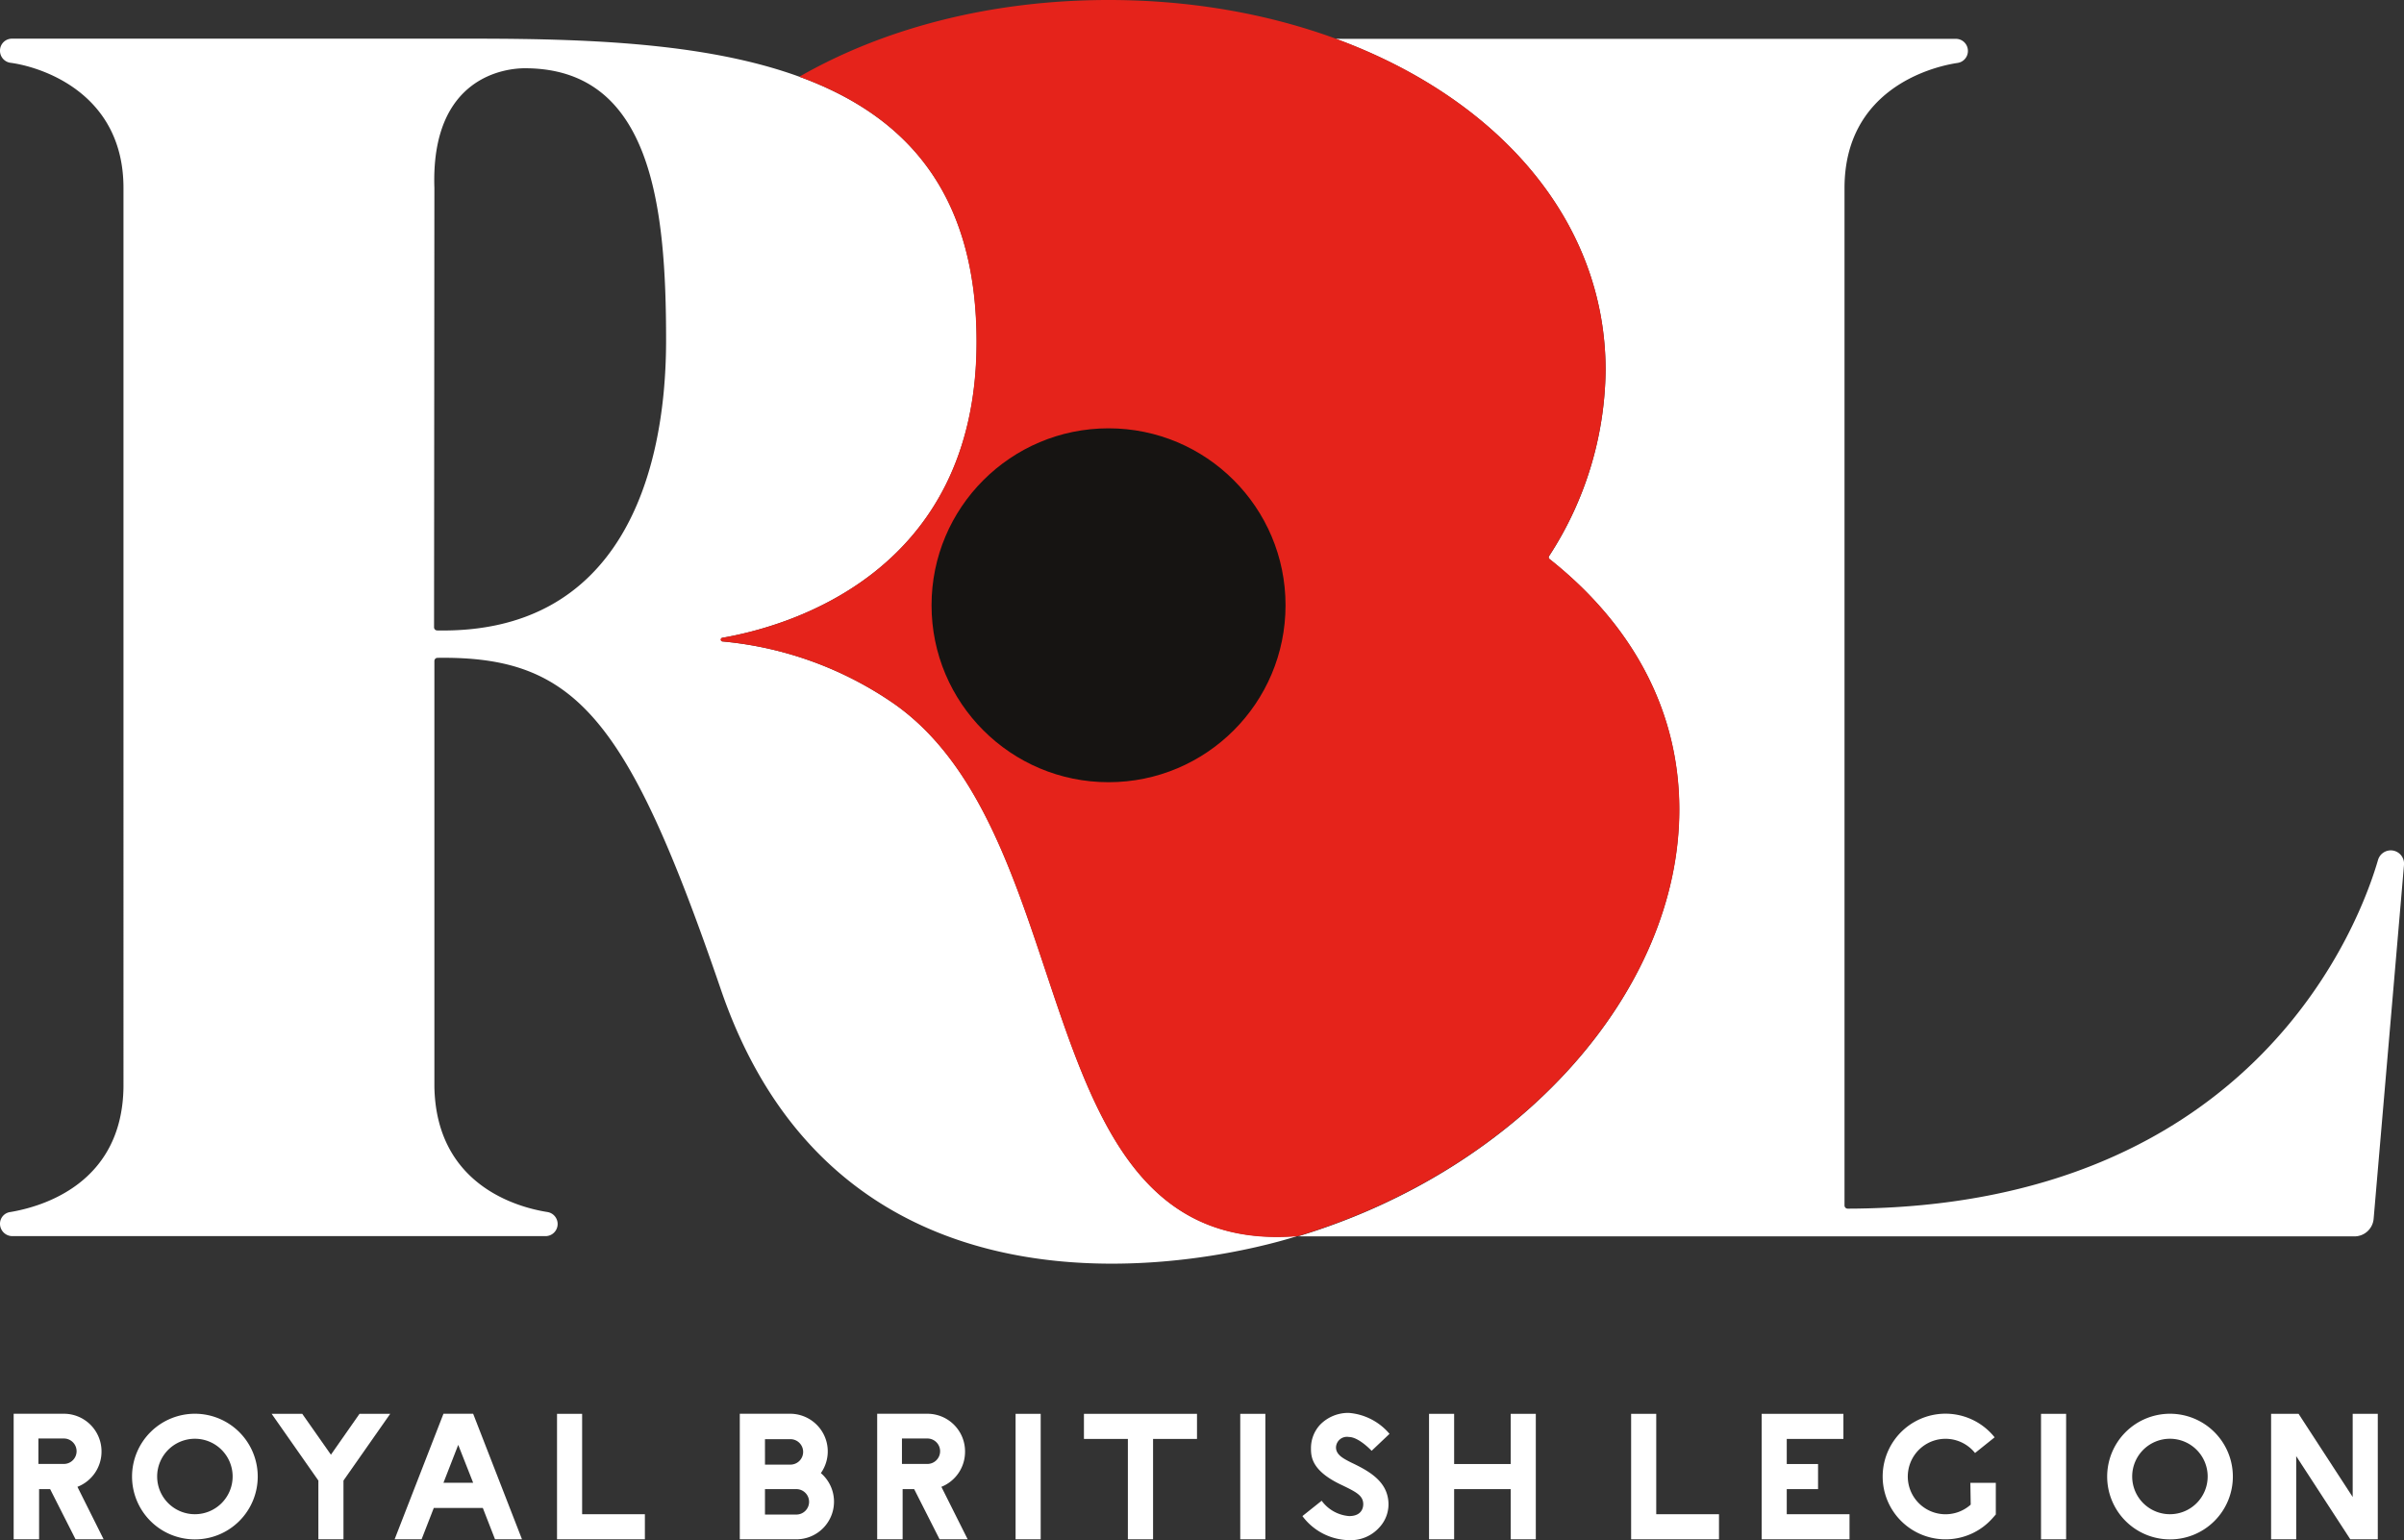
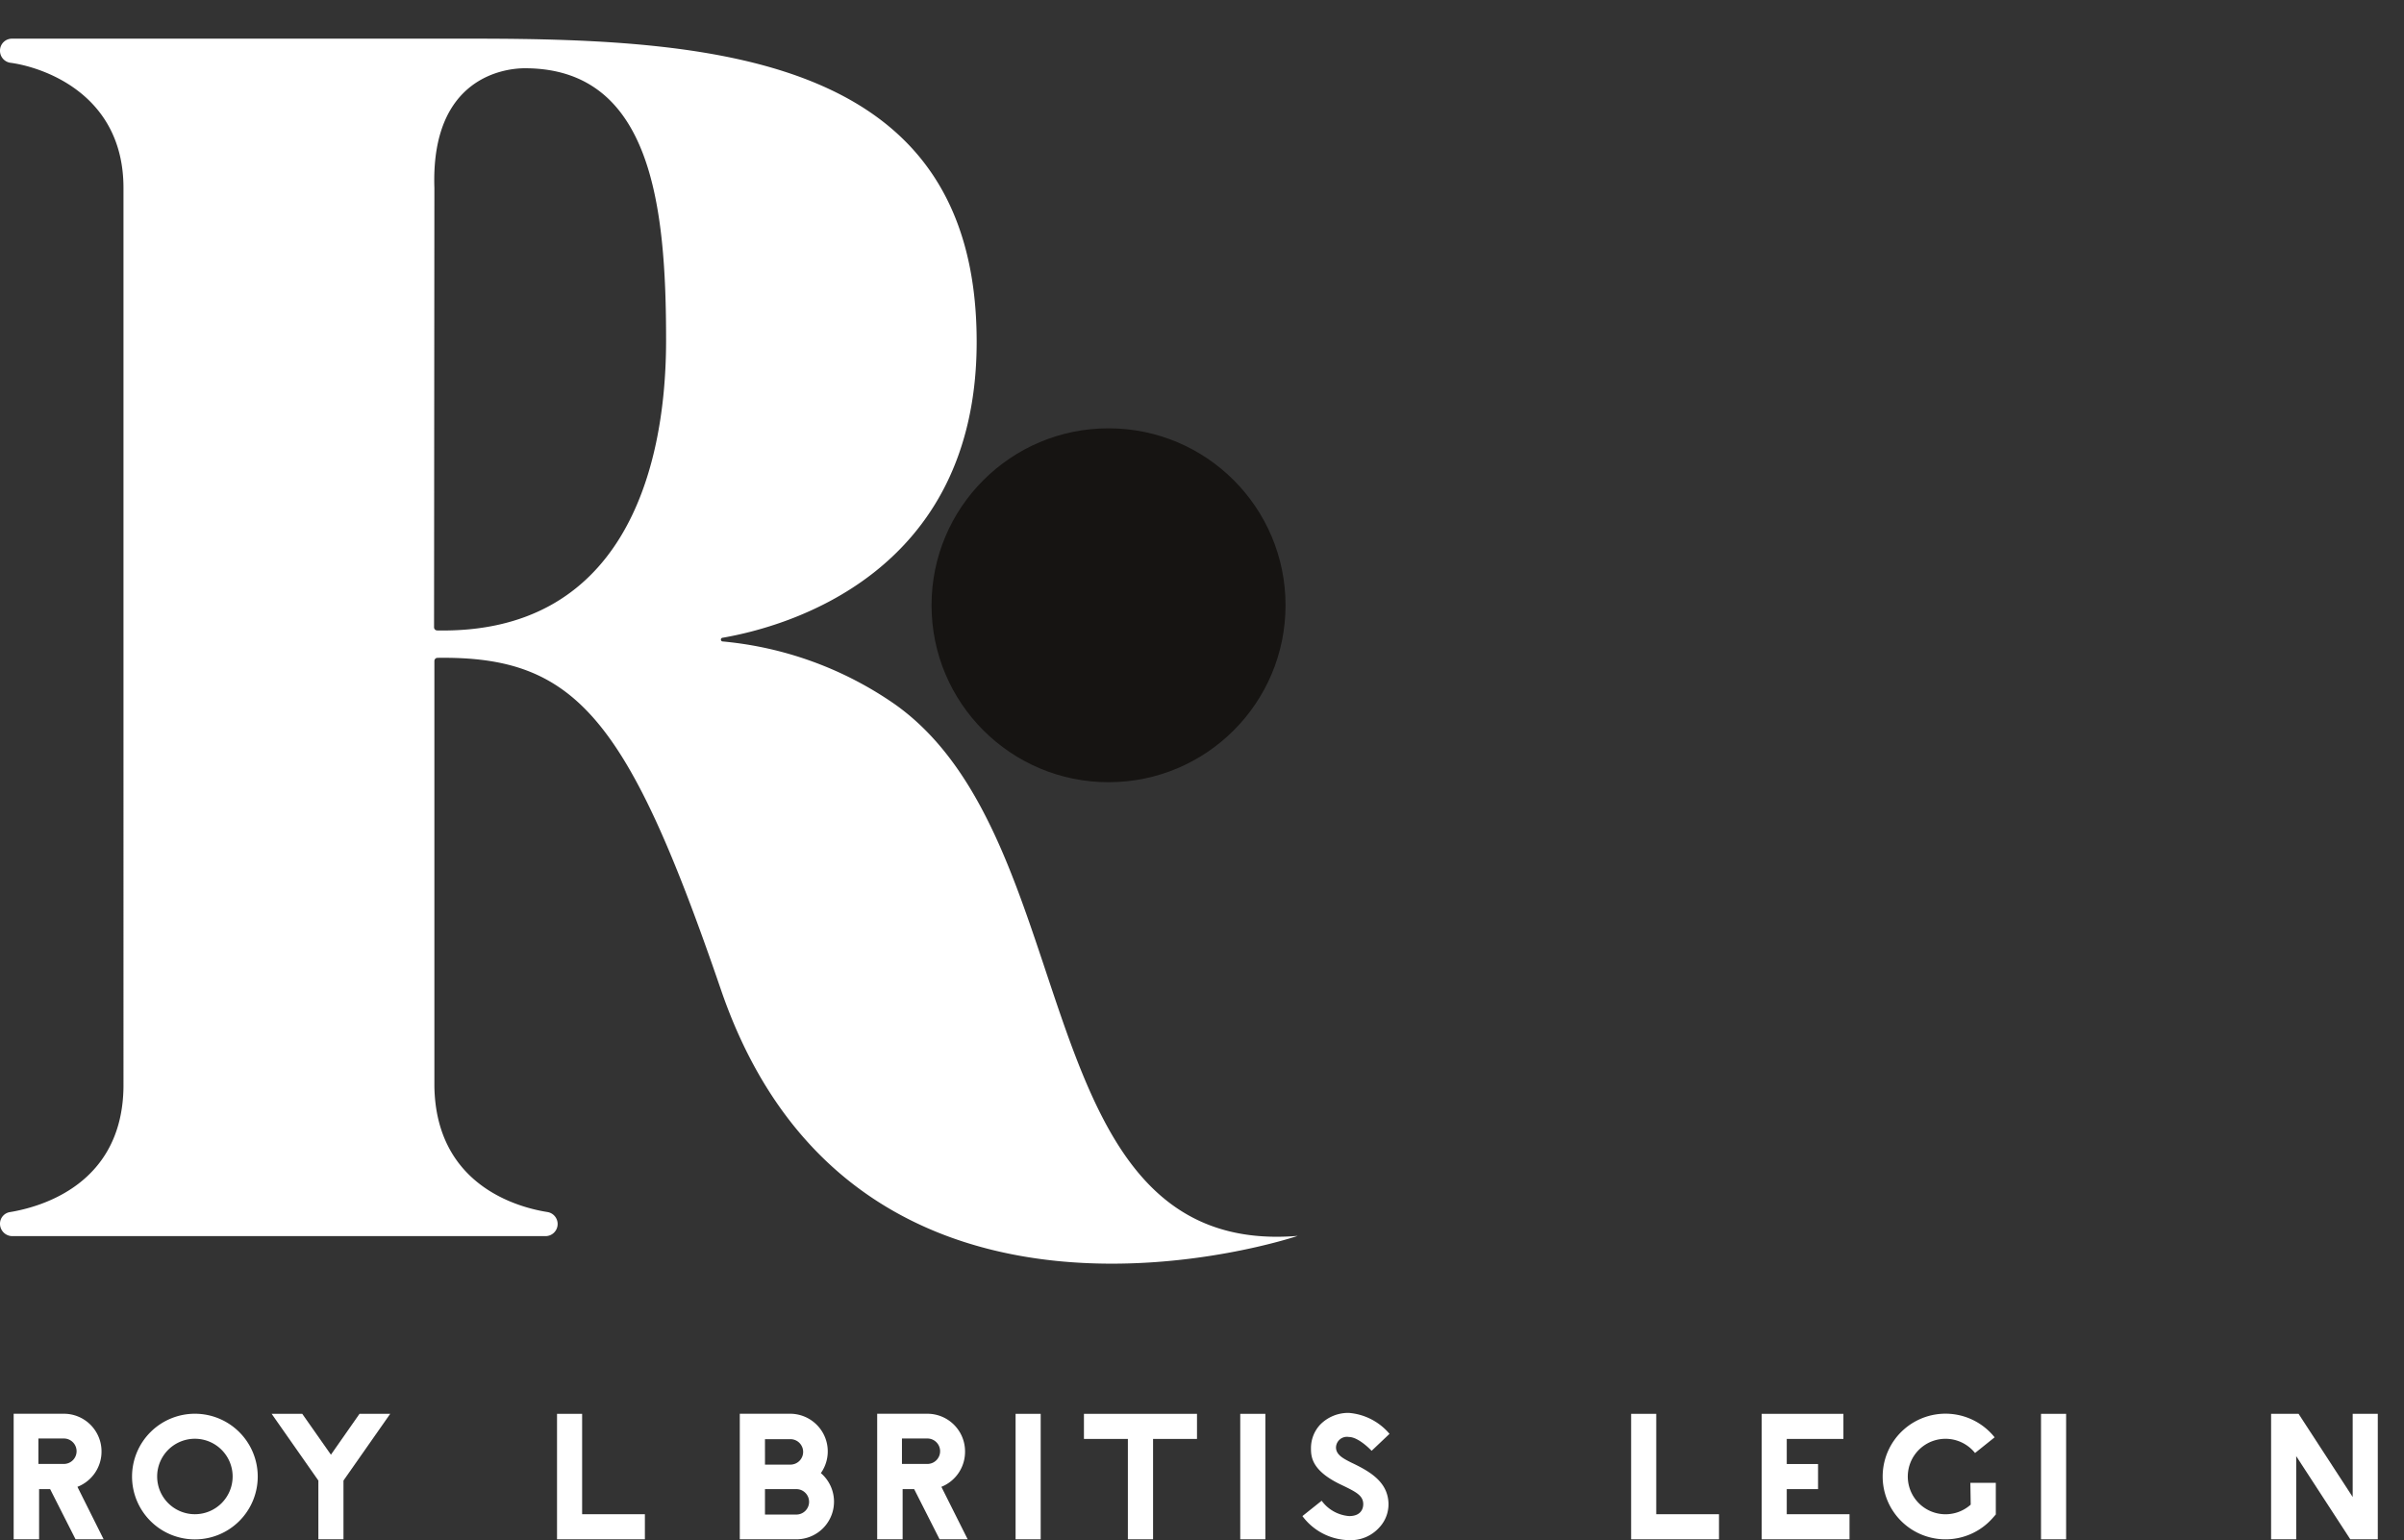
<svg xmlns="http://www.w3.org/2000/svg" viewBox="0 0 283.46 181.66">
  <rect x="0" y="0" width="283.46" height="181.66" fill="#333333" stroke="none" />
  <defs>
    <style>.cls-1{fill:#fff;}.cls-2{fill:#e5231b;}.cls-3{fill:#161412;}</style>
  </defs>
-   <path class="cls-1" transform="translate(-279.21 -206.81)" d="M561.11,307.11h0a1.57,1.57,0,0,0-1.5,1.12c-1.91,6.6-14,41-62.54,41.14a.38.38,0,0,1-.37-.37V229c0-11.44,9.89-14.26,13.35-14.77a1.42,1.42,0,0,0,1.2-1.42h0a1.42,1.42,0,0,0-1.43-1.42H436.7c18.9,6.93,31.83,21.23,31.83,39.11a40.91,40.91,0,0,1-6.68,21.93.25.25,0,0,0,.06.32c9.56,7.57,15.3,17.65,15.3,29.53,0,21.49-18.76,42.47-44.95,50.36H556.83a2.27,2.27,0,0,0,2.26-2.08l3.58-41.73A1.57,1.57,0,0,0,561.11,307.11Z" />
  <path class="cls-1" transform="translate(-279.21 -206.81)" d="M384.73,289.88a42.32,42.32,0,0,0-20.3-7.41.22.22,0,0,1,0-.44c7.48-1.3,29.94-7.48,29.94-34.9,0-33.22-29.74-35.76-59.2-35.76H280.62a1.41,1.41,0,0,0-1.41,1.4h0a1.43,1.43,0,0,0,1.2,1.44c3.5.45,13.36,3.46,13.36,14.77V335c-.13,11.38-9.52,14.13-13.35,14.77a1.39,1.39,0,0,0-1.21,1.38,1.46,1.46,0,0,0,1.46,1.46h62.87a1.43,1.43,0,0,0,.23-2.84c-3.44-.54-13.12-3.1-13.34-14.77V284.77a.37.37,0,0,1,.36-.37c16.3-.22,22.42,7,33.44,39.18,16,46.66,68,29,68,29C399.85,355.25,407.5,306,384.73,289.88ZM330.43,229c-.45-13.28,8.55-14.14,10.66-14.14,15,0,16.66,16.35,16.66,32.07,0,16.06-5.51,34.65-27,34.24a.37.37,0,0,1-.36-.37Z" />
-   <path class="cls-2" transform="translate(-279.21 -206.81)" d="m461.91 272.73a0.25 0.25 0 0 1-0.06-0.32 40.91 40.91 0 0 0 6.68-21.93c0-25.48-26.24-43.67-58.6-43.67-13.79 0-26.46 3.3-36.47 9.05 12.4 4.53 20.89 13.52 20.89 31.27 0 27.42-22.46 33.6-29.94 34.9a0.22 0.22 0 0 0 0 0.44 42.32 42.32 0 0 1 20.3 7.41c22.77 16.15 15.12 65.37 47.52 62.74 26.19-7.89 45-28.87 45-50.36-0.02-11.88-5.76-21.96-15.32-29.53z" />
  <circle class="cls-3" cx="130.71" cy="71.39" r="20.87" />
  <path class="cls-1" transform="translate(-279.21 -206.81)" d="M438.25,376.3c1.18,0,2.69,1.63,2.69,1.63l2.11-2a7,7,0,0,0-4.8-2.47,4.63,4.63,0,0,0-3.39,1.4,4.06,4.06,0,0,0-1.07,2.8c0,1,.11,2.63,3.53,4.26,1.76.84,2.5,1.24,2.62,2.1.06.39,0,1.61-1.65,1.61a4.43,4.43,0,0,1-3.24-1.81l-2.27,1.81a7,7,0,0,0,5.54,2.84,4.52,4.52,0,0,0,3.51-1.48,4,4,0,0,0,1.05-3.39c-.34-2.24-2.4-3.36-4.38-4.3-.9-.46-1.77-.9-1.76-1.79A1.29,1.29,0,0,1,438.25,376.3Z" />
  <path class="cls-1" transform="translate(-279.21 -206.81)" d="m376 380.56a4.44 4.44 0 0 0-3.63-7h-5.93v14.81h6.67a4.44 4.44 0 0 0 2.89-7.81zm-6.59-4h3a1.48 1.48 0 0 1 0 3h-3zm3.7 8.89h-3.7v-3h3.7a1.48 1.48 0 0 1 0 3z" />
  <polygon class="cls-1" points="127.81 169.72 132.99 169.72 132.99 181.56 135.96 181.56 135.96 169.72 141.14 169.72 141.14 166.76 127.81 166.76" />
-   <polygon class="cls-1" points="178.13 172.68 171.46 172.68 171.46 166.76 168.5 166.76 168.5 181.56 171.46 181.56 171.46 175.64 178.13 175.64 178.13 181.56 181.09 181.56 181.09 166.76 178.13 166.76" />
  <path class="cls-1" transform="translate(-279.21 -206.81)" d="M393,378a4.44,4.44,0,0,0-4.44-4.44h-5.92v14.81h3v-5.92H387l3,5.92h3.31l-3.1-6.19A4.45,4.45,0,0,0,393,378Zm-4.44,1.48h-3v-3h3a1.48,1.48,0,0,1,0,3Z" />
  <polygon class="cls-1" points="119.75 181.56 122.71 181.56 122.71 174.16 122.71 166.76 119.75 166.76 119.75 174.16" />
  <polygon class="cls-1" points="146.24 181.56 149.2 181.56 149.2 174.16 149.2 166.76 146.24 166.76 146.24 174.16" />
  <polygon class="cls-1" points="240.66 181.56 243.62 181.56 243.62 174.16 243.62 166.76 240.66 166.76 240.66 174.16" />
  <path class="cls-1" transform="translate(-279.21 -206.81)" d="m291.18 378a4.44 4.44 0 0 0-4.44-4.44h-5.92v14.81h3v-5.92h1.3l3 5.92h3.31l-3.09-6.19a4.46 4.46 0 0 0 2.84-4.18zm-4.44 1.48h-3v-3h3a1.48 1.48 0 0 1 0 3z" />
  <polygon class="cls-1" points="39.02 171.58 35.64 166.76 32.03 166.76 37.54 174.63 37.54 181.56 40.5 181.56 40.5 174.63 46.01 166.76 42.39 166.76" />
-   <path class="cls-1" transform="translate(-279.21 -206.81)" d="m331.5 373.56-5.76 14.81h3.18l1.44-3.7h5.78l1.44 3.7h3.18l-5.76-14.81zm0 8.14 1.74-4.47 1.76 4.47z" />
  <polygon class="cls-1" points="68.64 166.76 65.68 166.76 65.68 181.56 76.04 181.56 76.04 178.6 68.64 178.6" />
  <path class="cls-1" transform="translate(-279.21 -206.81)" d="m302.2 373.56a7.41 7.41 0 1 0 7.4 7.41 7.41 7.41 0 0 0-7.4-7.41zm0 11.85a4.45 4.45 0 1 1 4.44-4.44 4.45 4.45 0 0 1-4.44 4.44z" />
  <polygon class="cls-1" points="195.29 166.76 192.33 166.76 192.33 181.56 202.69 181.56 202.69 178.6 195.29 178.6" />
  <path class="cls-1" transform="translate(-279.21 -206.81)" d="M511.58,384.28a4.45,4.45,0,1,1,.51-6.09l2.31-1.85a7.41,7.41,0,1,0-.23,9.52l.37-.42v-3.73h-3Z" />
-   <path class="cls-1" transform="translate(-279.21 -206.81)" d="m535.08 373.56a7.41 7.41 0 1 0 7.41 7.41 7.41 7.41 0 0 0-7.41-7.41zm0 11.85a4.45 4.45 0 1 1 4.44-4.44 4.45 4.45 0 0 1-4.44 4.44z" />
  <polygon class="cls-1" points="277.41 166.76 277.41 176.57 271.03 166.76 267.79 166.76 267.79 181.56 270.75 181.56 270.75 171.75 277.13 181.56 279.74 181.56 280.37 181.56 280.37 166.76" />
  <polygon class="cls-1" points="210.68 175.64 214.37 175.64 214.37 172.68 210.68 172.68 210.68 169.72 217.36 169.72 217.36 166.76 207.72 166.76 207.72 166.76 207.72 166.76 207.72 181.56 207.72 181.56 207.72 181.56 218.08 181.56 218.08 178.6 210.68 178.6" />
</svg>